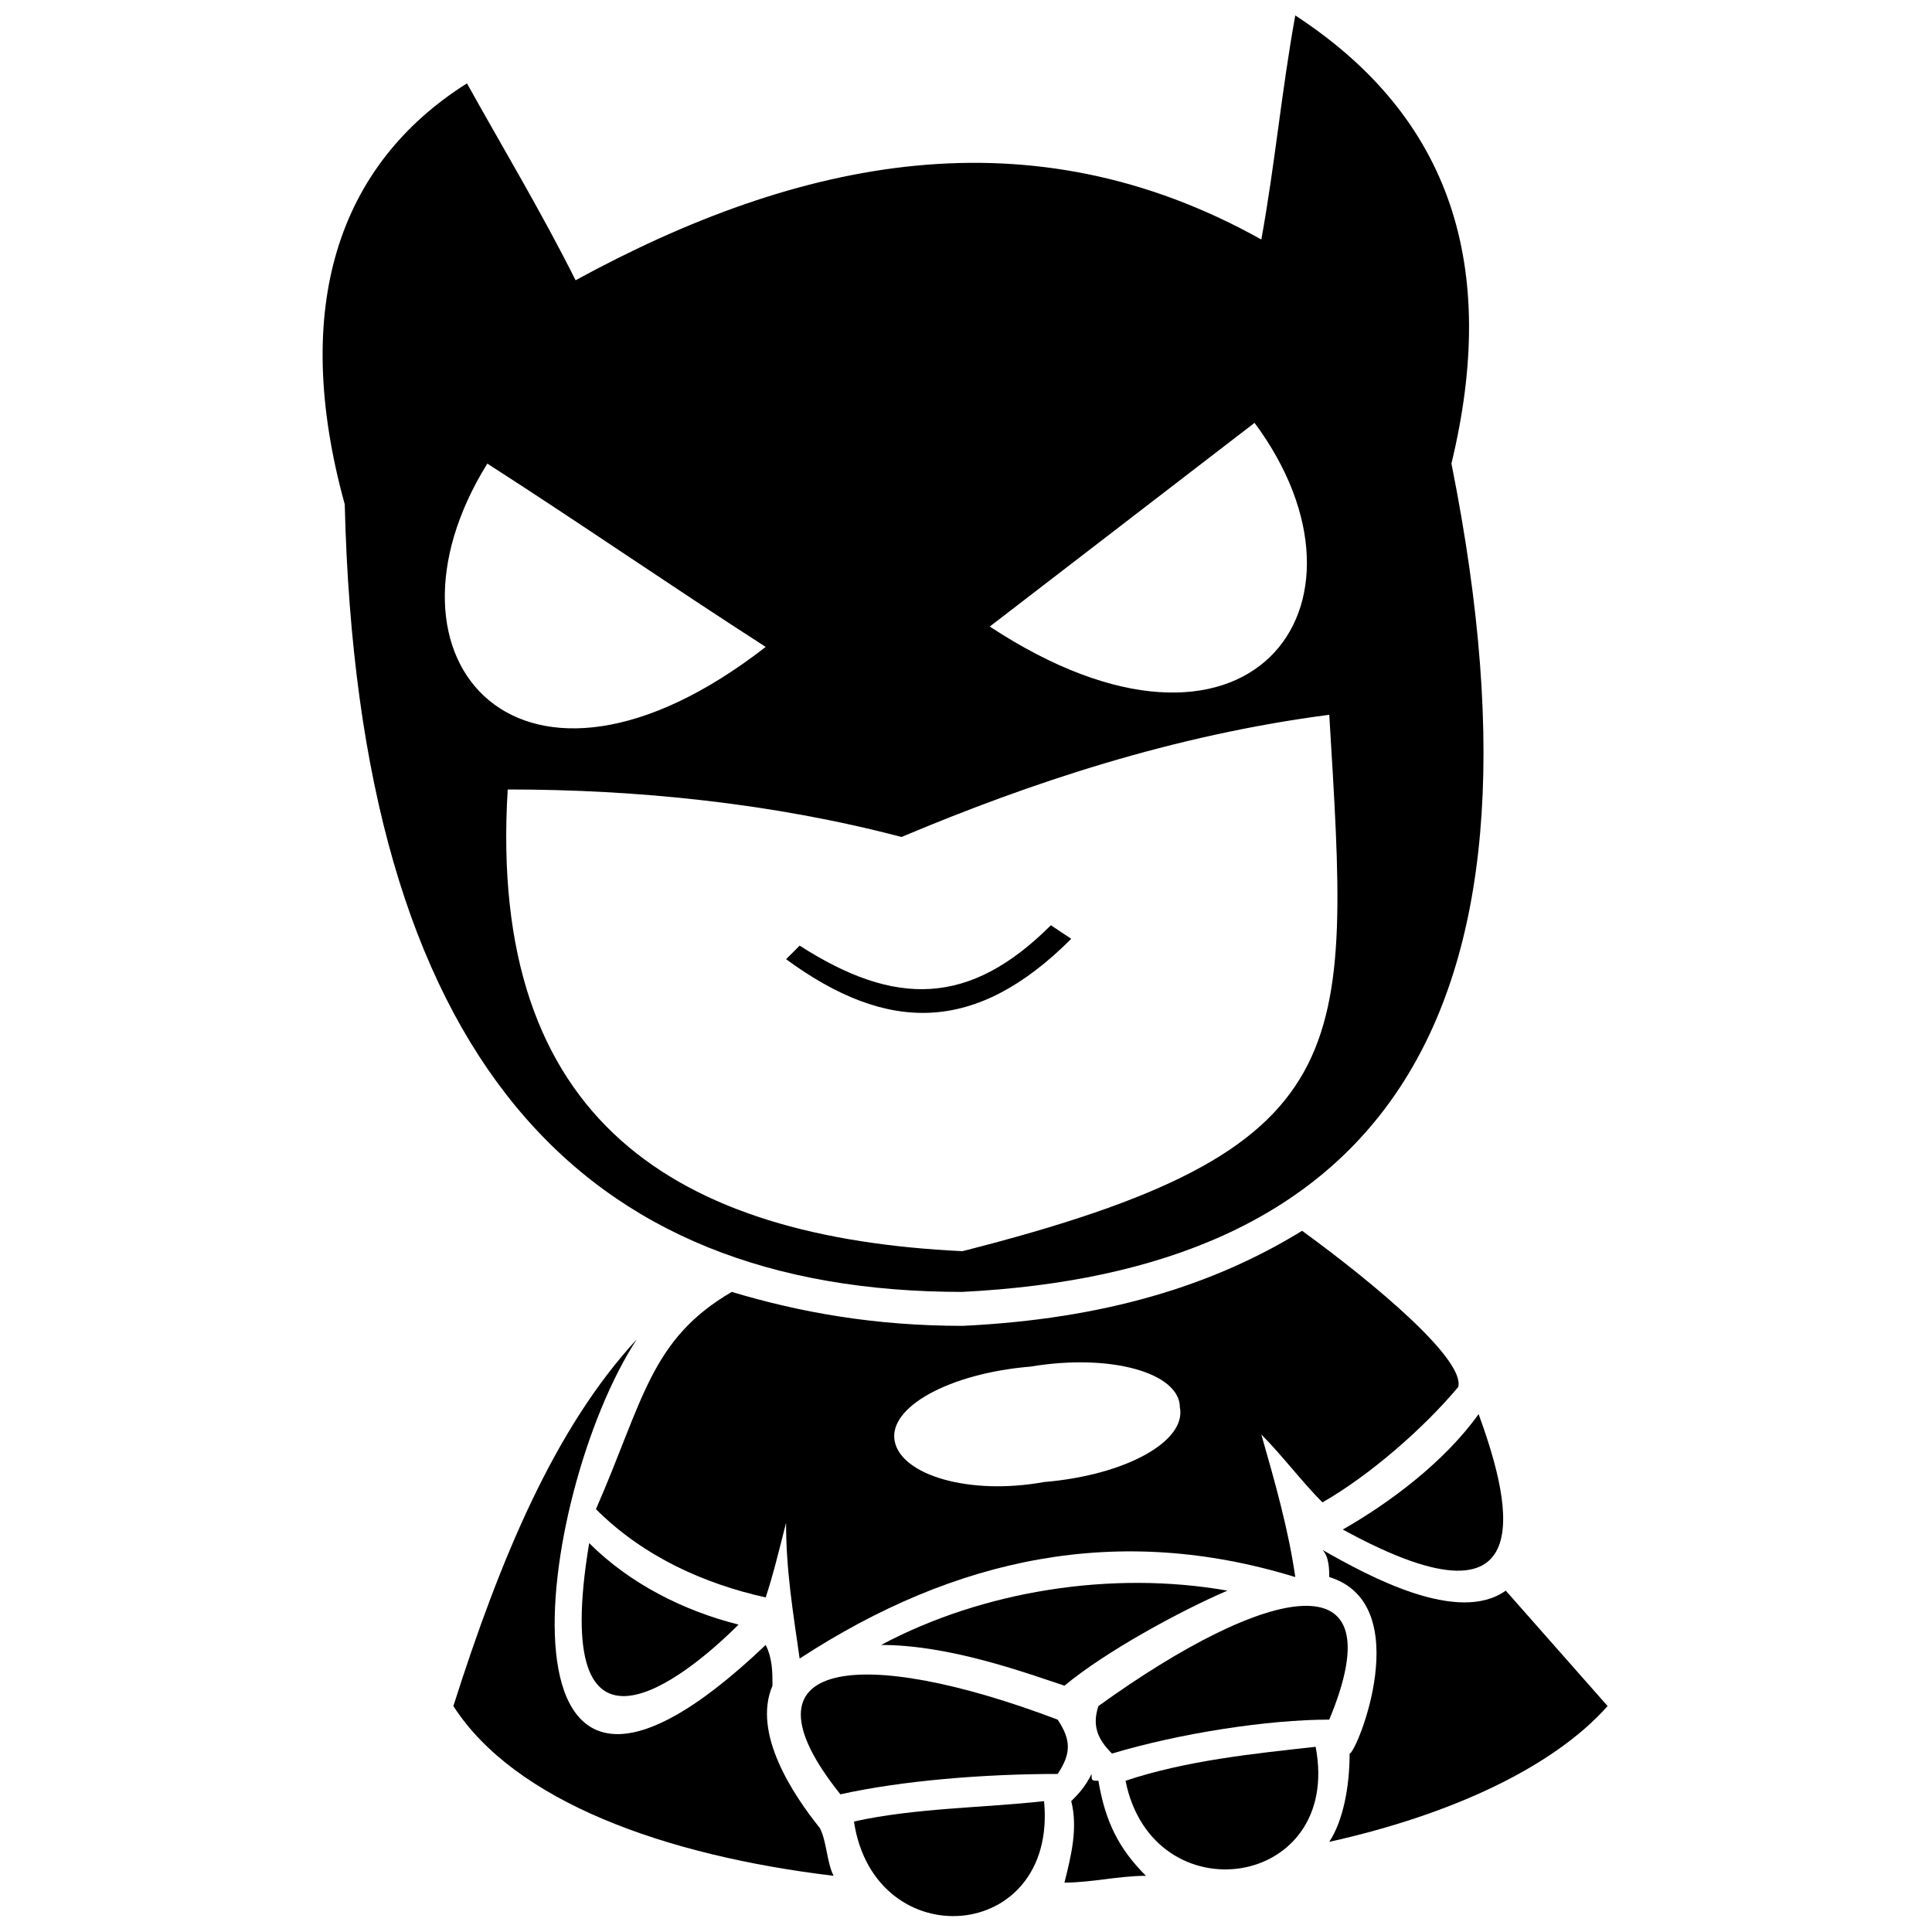
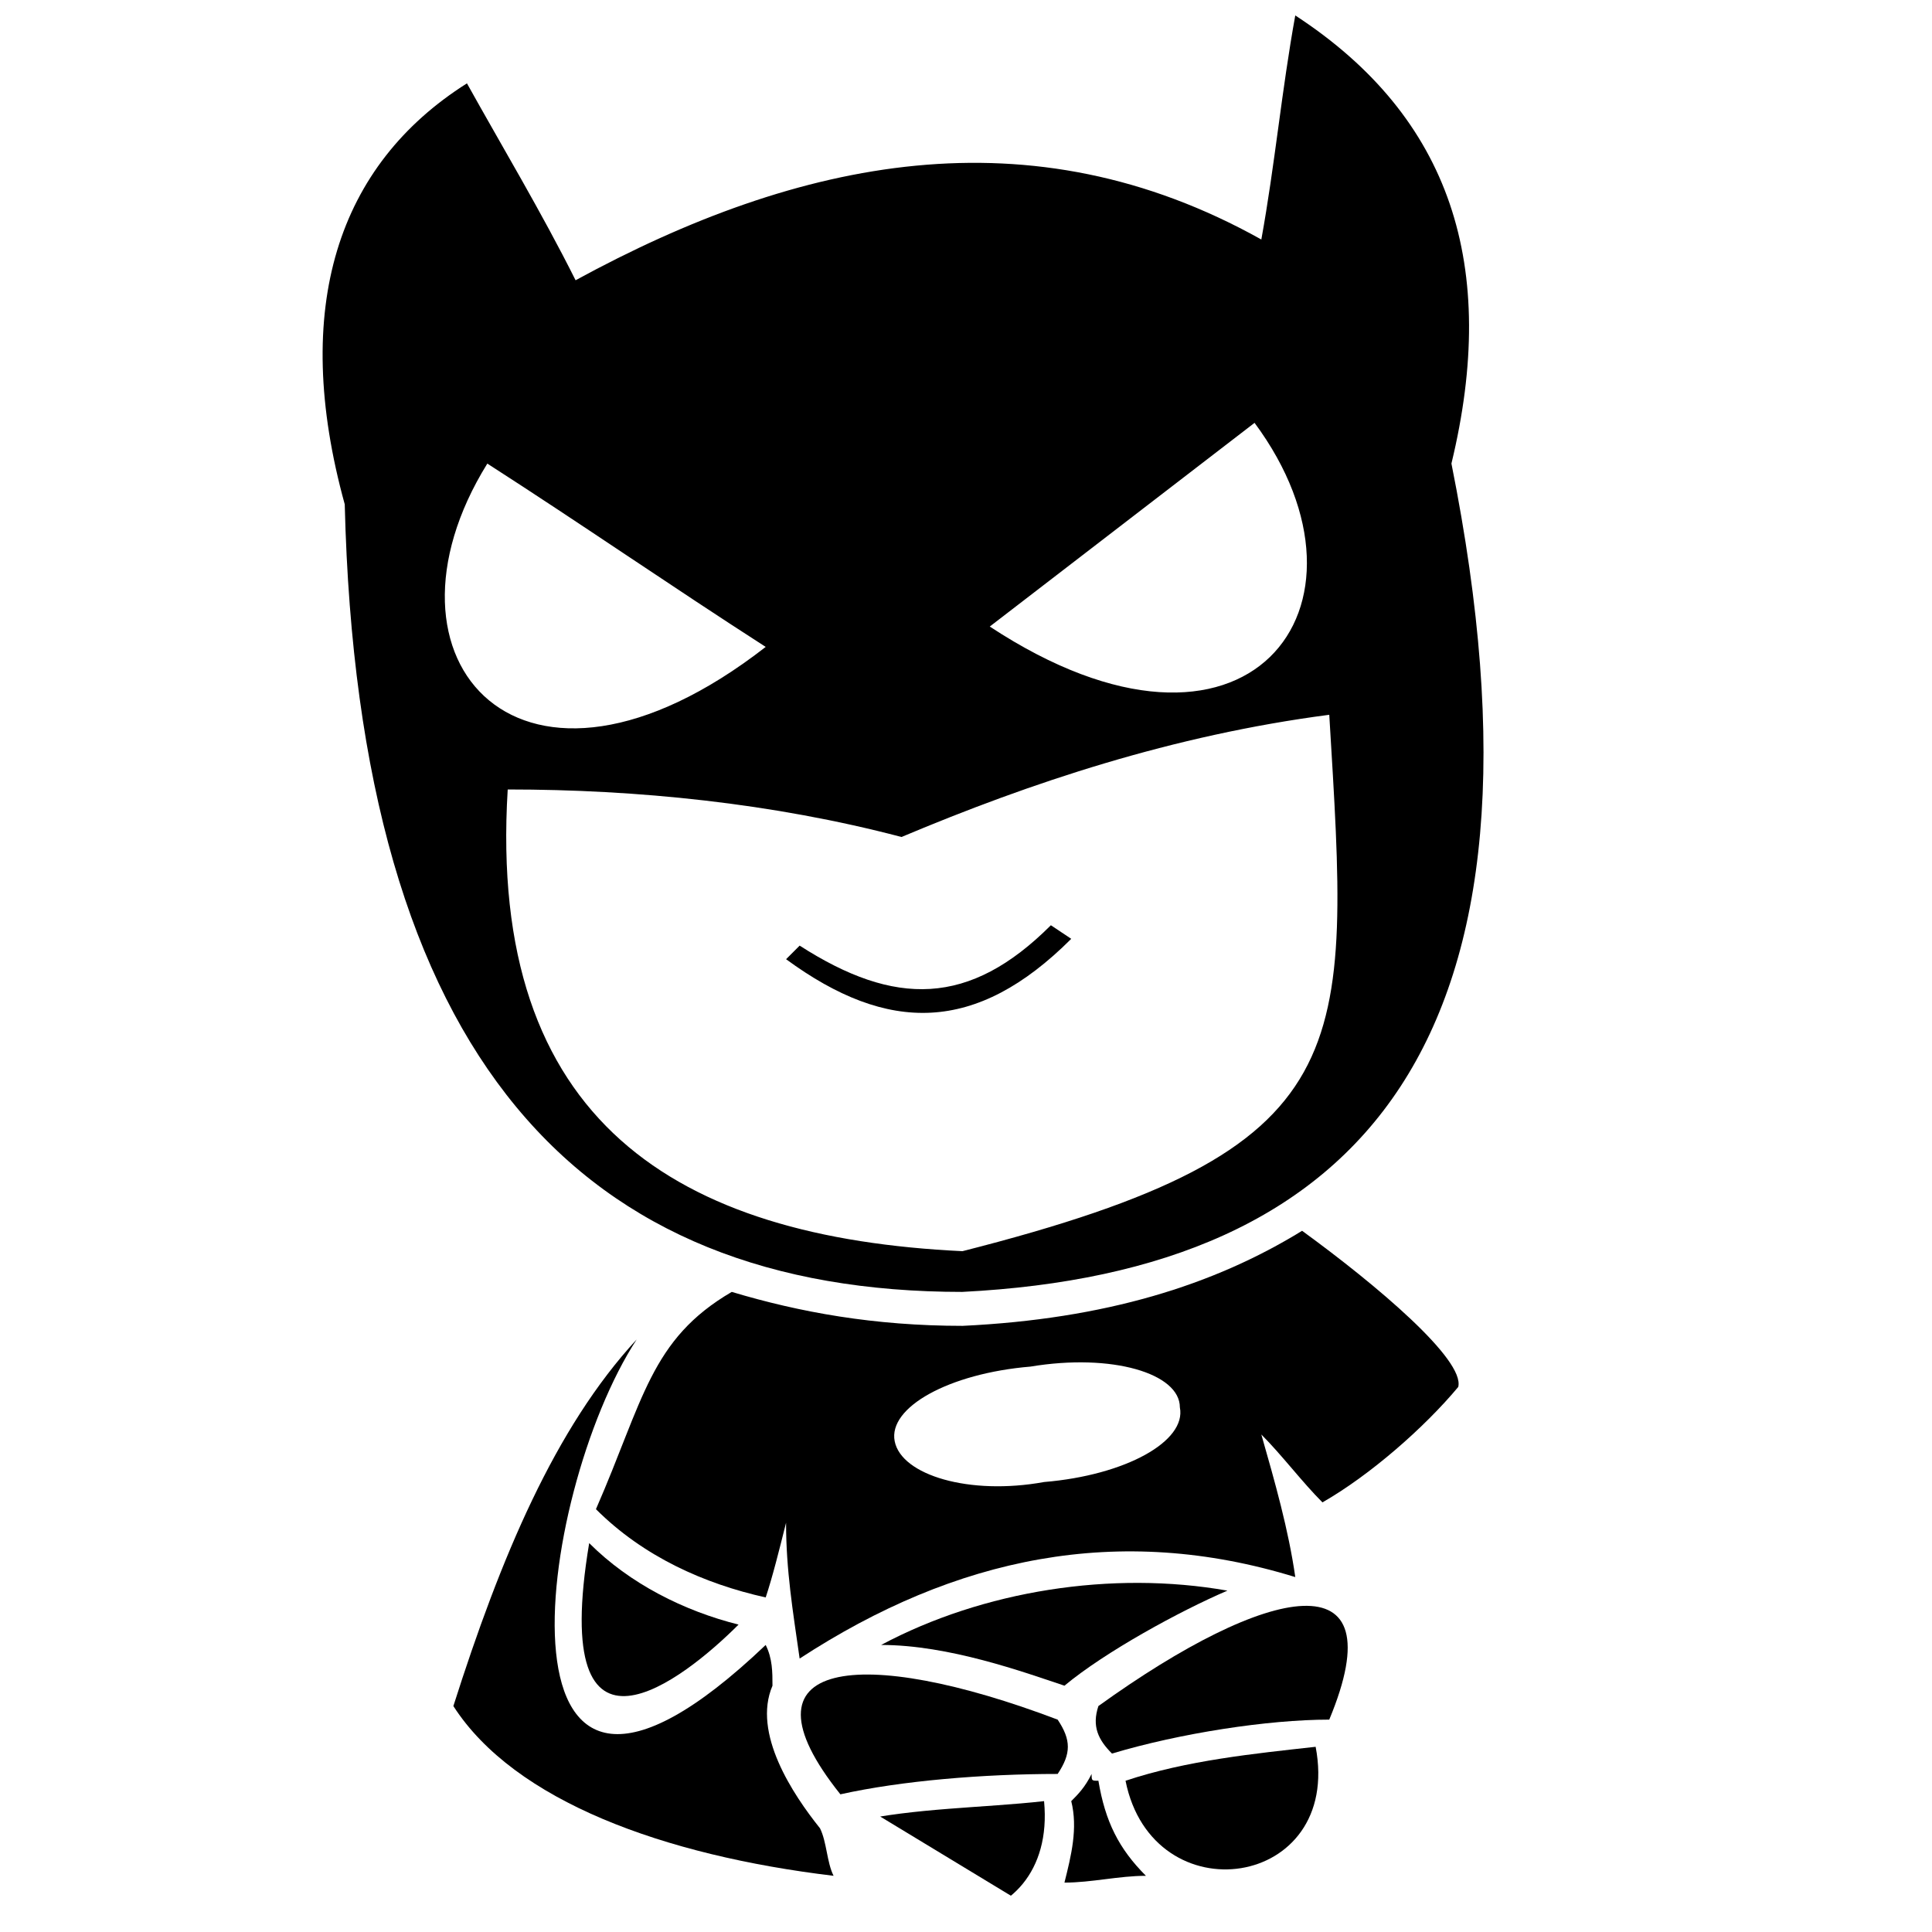
<svg xmlns="http://www.w3.org/2000/svg" width="800px" height="800px" version="1.1" viewBox="144 144 512 512">
  <defs>
    <clipPath id="b">
      <path d="m229 148.09h309v338.91h-309z" />
    </clipPath>
    <clipPath id="a">
-       <path d="m370 621h51v30.902h-51z" />
+       <path d="m370 621h51v30.902z" />
    </clipPath>
  </defs>
  <g clip-path="url(#b)">
    <path d="m399.1 486.37c-100.76 0-160.14-61.176-163.74-208.72-14.395-52.18-1.801-89.965 32.387-111.56 8.996 16.195 19.793 34.188 28.789 52.18 59.379-32.387 120.55-44.984 181.73-10.797 3.598-19.793 5.398-39.586 8.996-59.379 41.383 26.988 53.98 66.574 41.383 118.75 30.59 152.94-23.391 214.12-129.55 219.52zm7.199-176.33c23.391-17.992 46.781-35.988 70.172-53.98 35.988 48.582-1.801 98.961-70.172 53.98zm-59.379 5.398c-25.191-16.195-48.582-32.387-73.773-48.582-32.387 52.18 8.996 98.961 73.773 48.582zm52.18 160.14c-75.57-3.598-125.95-34.188-120.55-122.36 34.188 0 70.172 3.598 104.36 12.594 34.188-14.395 71.973-26.988 113.36-32.387 5.398 89.965 8.996 115.16-97.164 142.14z" fill-rule="evenodd" />
  </g>
  <path d="m427.89 392.8c-25.191 25.191-48.582 25.191-75.57 5.398l3.598-3.598c25.191 16.195 44.984 16.195 66.574-5.398z" />
  <path d="m337.92 486.37c-21.594 12.594-23.391 28.789-35.988 57.578 12.594 12.594 28.789 19.793 44.984 23.391 1.801-5.398 3.598-12.594 5.398-19.793 0 12.594 1.801 23.391 3.598 35.988 41.383-26.988 84.566-35.988 131.35-21.594-1.801-12.594-5.398-25.191-8.996-37.785 5.398 5.398 10.797 12.594 16.195 17.992 12.594-7.199 26.988-19.793 35.988-30.59 1.801-7.199-21.594-26.988-41.383-41.383-23.391 14.395-52.18 23.391-89.965 25.191-23.391 0-43.184-3.598-61.176-8.996zm79.172 19.793c21.594-3.598 39.586 1.801 39.586 10.797 1.801 8.996-14.395 17.992-35.988 19.793-19.793 3.598-37.785-1.801-39.586-10.797s14.395-17.992 35.988-19.793z" fill-rule="evenodd" />
  <path d="m300.14 552.94c-10.797 64.777 25.191 35.988 39.586 21.594-14.395-3.598-28.789-10.797-39.586-21.594z" fill-rule="evenodd" />
-   <path d="m499.86 549.34c55.777 30.59 43.184-10.797 35.988-30.59-8.996 12.594-23.391 23.391-35.988 30.59z" fill-rule="evenodd" />
  <path d="m424.29 599.72c3.598 5.398 3.598 8.996 0 14.395-19.793 0-41.383 1.801-57.578 5.398-28.789-35.988 5.398-39.586 57.578-19.793z" fill-rule="evenodd" />
  <path d="m435.09 596.12c-1.801 5.398 0 8.996 3.598 12.594 17.992-5.398 41.383-8.996 57.578-8.996 17.992-43.184-16.195-35.988-61.176-3.598z" fill-rule="evenodd" />
  <g clip-path="url(#a)">
    <path d="m420.69 621.32c3.598 37.785-44.984 41.383-50.383 5.398 16.195-3.598 34.188-3.598 50.383-5.398z" fill-rule="evenodd" />
  </g>
  <path d="m492.66 606.92c7.199 37.785-43.184 44.984-50.383 8.996 16.195-5.398 34.188-7.199 50.383-8.996z" fill-rule="evenodd" />
  <path d="m377.51 579.93c17.992 0 37.785 7.199 48.582 10.797 10.797-8.996 30.59-19.793 43.184-25.191-30.59-5.398-64.777 0-91.766 14.395z" fill-rule="evenodd" />
-   <path d="m496.26 632.11c32.387-7.199 59.379-19.793 73.773-35.988l-26.988-30.59c-12.594 8.996-35.988-3.598-48.582-10.797 1.801 1.801 1.801 5.398 1.801 7.199 23.391 7.199 7.199 46.781 5.398 46.781 0 8.996-1.801 17.992-5.398 23.391z" fill-rule="evenodd" />
  <path d="m426.09 642.91c7.199 0 14.395-1.801 21.594-1.801-7.199-7.199-10.797-14.395-12.594-25.191-1.801 0-1.801 0-1.801-1.801-1.801 3.598-3.598 5.398-5.398 7.199 1.801 7.199 0 14.395-1.801 21.594z" fill-rule="evenodd" />
  <path d="m312.73 498.96c-21.594 23.391-35.988 57.578-48.582 97.164 16.195 25.191 55.777 39.586 100.76 44.984-1.801-3.598-1.801-8.996-3.598-12.594-7.199-8.996-17.992-25.191-12.594-37.785 0-3.598 0-7.199-1.801-10.797-75.57 71.973-61.176-39.586-34.188-80.969z" fill-rule="evenodd" />
</svg>